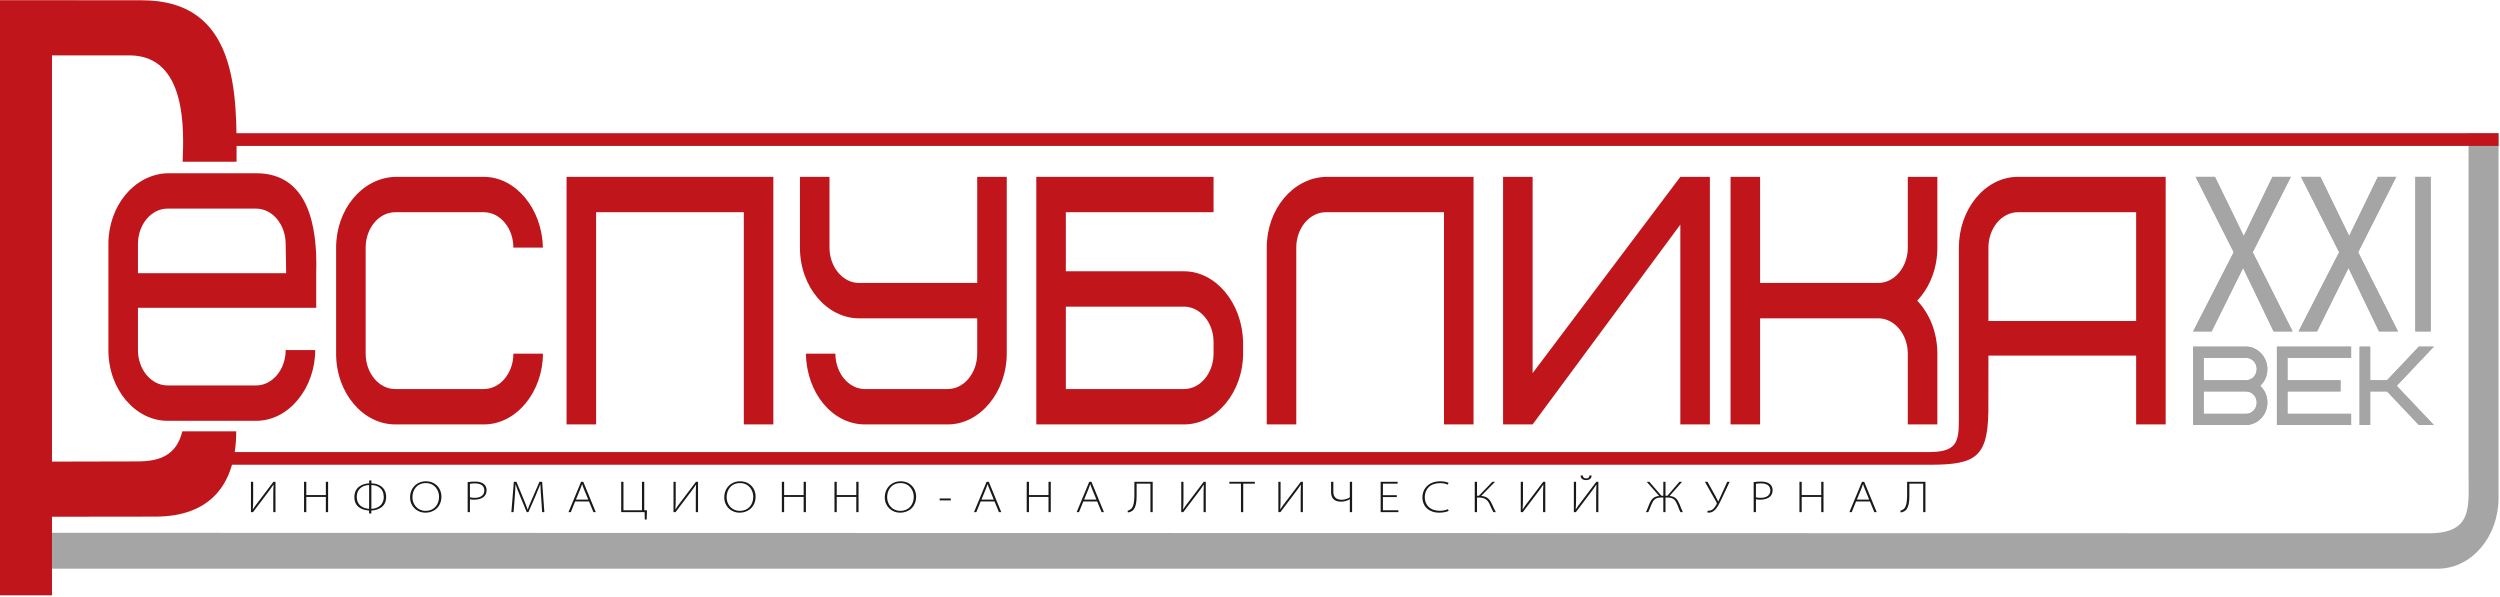
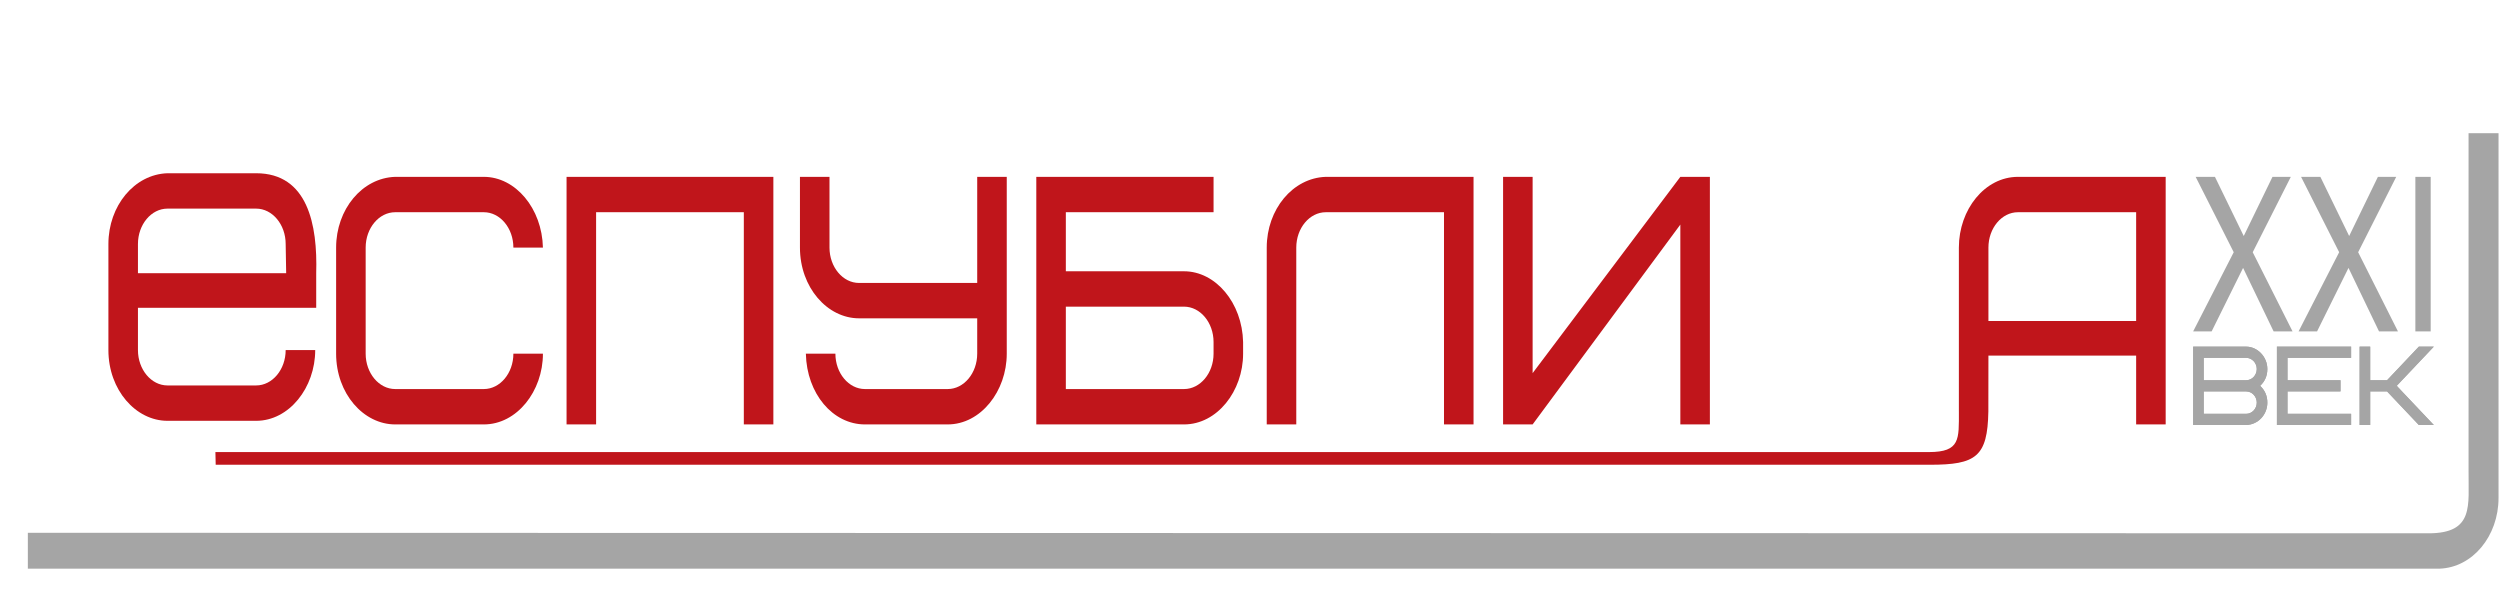
<svg xmlns="http://www.w3.org/2000/svg" width="1378" height="329" viewBox="0 0 1378 329" fill="none">
  <path fill-rule="evenodd" clip-rule="evenodd" d="M92.323 95.492C74.085 96.076 59.754 113.427 59.754 134.48V192.964C59.754 214.992 74.899 231.953 92.323 231.953H141.175C159.414 231.953 173.744 213.628 173.744 192.964H157.46C157.46 203.685 150.132 212.458 141.175 212.458H92.323C83.366 212.458 76.038 203.685 76.038 192.964V169.653H174.293V150.577C175.093 123.815 169.632 95.492 141.175 95.492H92.323ZM76.038 150.577V134.48C76.038 123.759 83.366 114.987 92.323 114.987H141.175C150.132 114.987 157.46 123.759 157.46 134.48L157.739 150.577H76.038Z" fill="#C0151B" />
  <path fill-rule="evenodd" clip-rule="evenodd" d="M1051.88 256.172H118.891L118.733 249.182H1051.88H1063.27C1080.6 249.182 1079.73 241.968 1079.74 226.845H1079.73V136.469C1079.73 115.422 1094.07 97.48 1112.3 97.48H1193.72V233.94H1177.44V196.025H1096.02L1095.98 226.845C1095.55 251.801 1089.14 256.172 1063.82 256.172H1051.88ZM1096.02 176.949V136.469C1096.02 125.747 1103.34 116.975 1112.3 116.975H1177.44V176.949H1096.02Z" fill="#C0151B" />
  <path fill-rule="evenodd" clip-rule="evenodd" d="M217.839 97.48C199.601 98.065 185.271 115.415 185.271 136.469V194.952C185.271 216.981 200.415 233.941 217.839 233.941H266.692C284.93 233.941 299.261 215.616 299.261 194.952H282.976C282.976 205.674 275.648 214.446 266.692 214.446H217.839C208.883 214.446 201.555 205.674 201.555 194.952V136.469C201.555 125.747 208.883 116.975 217.839 116.975H266.692C275.648 116.975 282.976 125.747 282.976 136.469H299.261C298.772 114.83 284.116 97.48 266.692 97.48H217.839ZM426.278 97.48H312.288V233.941H328.572V116.975H409.993V233.941H426.278V97.48ZM476.759 214.446C467.802 214.446 460.474 205.674 460.474 194.952H444.191C444.679 216.981 459.009 233.941 476.759 233.941H522.355C540.593 233.941 554.923 215.616 554.923 194.952V97.48H538.639V155.963H473.502C464.545 155.963 457.217 147.19 457.217 136.469V97.48H440.933V136.469C440.933 158.498 456.078 175.458 473.502 175.458H538.639V194.952C538.639 205.674 531.311 214.446 522.355 214.446H476.759ZM668.913 194.952C668.913 205.674 661.585 214.446 652.629 214.446H587.491V169.025H652.629C661.585 169.025 668.913 177.797 668.913 188.519V194.952ZM685.197 188.519C684.709 166.88 670.053 149.53 652.629 149.53H587.491V116.975H668.913V97.48H571.207V233.941H652.629C670.867 233.941 685.197 215.616 685.197 194.952V188.519ZM730.793 97.48C712.555 98.065 698.224 115.415 698.224 136.469V233.941H714.508V136.469C714.508 125.747 721.836 116.975 730.793 116.975H795.93V233.941H812.214V97.48H730.793ZM828.498 233.941H844.782L926.204 123.797V233.941H942.488V97.48H926.204L844.782 205.674V97.48H828.498V233.941Z" fill="#C0151B" />
-   <path fill-rule="evenodd" clip-rule="evenodd" d="M953.875 155.968V175.453V233.941H970.16V175.458H1035.3C1044.25 175.458 1051.58 184.231 1051.58 194.953V233.941H1067.87V194.953C1067.87 183.133 1063.5 172.774 1056.77 165.711C1063.5 158.647 1067.87 148.289 1067.87 136.468V97.48H1051.58V136.468C1051.58 147.19 1044.25 155.963 1035.3 155.963H970.16V97.48H953.875V155.968Z" fill="#C0151B" />
  <path fill-rule="evenodd" clip-rule="evenodd" d="M15.348 313.447V293.676L1338.65 293.953C1363.92 293.953 1360.51 278.543 1360.67 259.622V73.436H1377.19V274.459C1377.19 295.512 1362.86 312.863 1344.62 313.447H15.348Z" fill="#A5A5A5" />
-   <path fill-rule="evenodd" clip-rule="evenodd" d="M1241.7 139.026L1263.65 182.674H1253.22L1236.39 147.669L1219.05 182.674H1208.86L1231.23 139.026L1210.24 97.476H1220.88L1236.75 130.087L1252.59 97.476H1262.7L1241.7 139.026ZM1299.81 139.026L1321.76 182.674H1311.32L1294.49 147.669L1277.16 182.674H1266.96L1289.34 139.026L1268.34 97.476H1278.99L1294.86 130.087L1310.7 97.476H1320.8L1299.81 139.026ZM1339.79 97.476V182.674H1331.34V97.476H1339.79Z" fill="#A5A5A5" />
  <path fill-rule="evenodd" clip-rule="evenodd" d="M1238.08 234.265C1244.62 234.08 1249.77 228.587 1249.77 221.922C1249.77 218.219 1248.42 215.133 1245.79 212.665C1248.42 210.196 1249.77 207.11 1249.77 203.407C1249.77 196.556 1244.22 191.064 1238.08 191.064H1208.86V234.265H1238.08ZM1238.08 215.751C1241.29 215.751 1243.92 218.528 1243.92 221.922C1243.92 225.317 1241.29 228.094 1238.08 228.094H1214.7V215.751H1238.08ZM1214.7 197.236H1238.08C1241.29 197.236 1243.92 200.013 1243.92 203.407C1243.92 206.801 1241.29 209.579 1238.08 209.579H1214.7V197.236ZM1260.87 197.236H1295.94V191.064H1255.03V234.265H1295.94V228.094H1260.87V215.751H1290.09V209.579H1260.87V197.236ZM1341.52 191.064H1333.28L1315.75 209.579H1306.46V191.064H1300.61V234.265H1306.46V215.751H1315.75L1333.28 234.265H1341.52L1321.07 212.665L1341.52 191.064Z" fill="#A5A5A5" />
-   <path fill-rule="evenodd" clip-rule="evenodd" d="M138.324 265.582V282.289H139.446L146.972 272.35C148.427 270.416 149.779 268.656 150.698 267.169L150.774 267.218C150.647 269.102 150.621 270.887 150.621 273.365V282.289H151.845V265.582H150.698L142.916 275.869C141.335 277.951 140.288 279.265 139.395 280.752L139.344 280.703C139.523 278.769 139.549 276.786 139.549 274.208V265.582H138.324ZM167.587 265.582V282.289H168.837V273.911H179.604V282.289H180.854V265.582H179.604V272.895H168.837V265.582H167.587ZM203.484 264.839V266.425C199.759 266.549 195.32 268.482 195.32 274.06C195.32 279.24 199.402 281.199 203.432 281.397V283.033H204.683V281.397C208.816 281.248 212.847 279.117 212.847 273.985C212.847 268.607 208.739 266.475 204.733 266.425V264.839H203.484ZM203.458 280.48C199.861 280.232 196.646 278.348 196.646 273.936C196.646 269.053 200.422 267.417 203.458 267.342V280.48ZM204.708 267.342C208.204 267.441 211.52 269.152 211.52 273.985C211.52 278.447 208.127 280.331 204.708 280.48V267.342ZM234.763 265.285C229.864 265.285 226.037 268.904 226.037 274.159C226.037 279.042 229.685 282.587 234.584 282.587C239.074 282.587 243.309 279.488 243.309 273.713C243.309 268.904 239.814 265.285 234.763 265.285ZM234.712 266.276C239.584 266.276 242.008 270.193 242.008 273.812C242.008 278.249 239.176 281.595 234.635 281.595C230.119 281.595 227.338 278.05 227.338 274.109C227.338 269.995 229.813 266.276 234.712 266.276ZM257.775 282.289H259.025V275.175C259.739 275.398 260.581 275.423 261.474 275.423C263.745 275.423 265.709 274.803 266.883 273.614C267.751 272.771 268.21 271.631 268.21 270.168C268.21 268.805 267.699 267.714 266.832 266.921C265.811 265.979 264.153 265.434 261.857 265.434C260.275 265.434 258.872 265.582 257.775 265.756V282.289ZM259.025 266.673C259.535 266.574 260.53 266.45 261.831 266.45C264.612 266.45 266.959 267.441 266.959 270.317C266.959 272.895 265.046 274.407 261.627 274.407C260.658 274.407 259.739 274.333 259.025 274.109V266.673ZM298.825 282.289H300.05L298.825 265.582H297.345L293.008 275.572C292.039 277.778 291.35 279.463 290.89 280.877H290.839C290.329 279.364 289.666 277.629 288.798 275.547L284.665 265.582H283.236L281.859 282.289H283.084L283.696 274.655C283.925 271.903 284.053 268.854 284.13 266.921H284.181C284.742 268.706 285.533 270.689 286.604 273.291L290.329 282.289H291.273L295.253 273.167C296.351 270.639 297.141 268.706 297.83 266.921H297.881C297.881 268.706 298.111 271.928 298.289 274.407L298.825 282.289ZM324.669 276.415L327.093 282.289H328.394L321.506 265.582H320.282L313.341 282.289H314.643L317.016 276.415H324.669ZM317.45 275.398L319.899 269.449C320.307 268.458 320.588 267.714 320.843 266.872H320.894C321.149 267.689 321.378 268.408 321.837 269.523L324.261 275.398H317.45ZM342.401 265.582V282.289H355.311L355.412 286.379H356.458L356.612 281.273H355.106V265.582H353.856V281.273H343.651V265.582H342.401ZM371.23 265.582V282.289H372.352L379.879 272.35C381.333 270.416 382.685 268.656 383.604 267.169L383.681 267.218C383.553 269.102 383.527 270.887 383.527 273.365V282.289H384.752V265.582H383.604L375.822 275.869C374.241 277.951 373.195 279.265 372.301 280.752L372.25 280.703C372.429 278.769 372.455 276.786 372.455 274.208V265.582H371.23ZM407.943 265.285C403.045 265.285 399.218 268.904 399.218 274.159C399.218 279.042 402.866 282.587 407.765 282.587C412.255 282.587 416.49 279.488 416.49 273.713C416.49 268.904 412.994 265.285 407.943 265.285ZM407.893 266.276C412.765 266.276 415.189 270.193 415.189 273.812C415.189 278.249 412.357 281.595 407.816 281.595C403.3 281.595 400.519 278.05 400.519 274.109C400.519 269.995 402.994 266.276 407.893 266.276ZM430.956 265.582V282.289H432.206V273.911H442.972V282.289H444.223V265.582H442.972V272.895H432.206V265.582H430.956ZM459.963 265.582V282.289H461.214V273.911H471.98V282.289H473.231V265.582H471.98V272.895H461.214V265.582H459.963ZM496.421 265.285C491.523 265.285 487.696 268.904 487.696 274.159C487.696 279.042 491.344 282.587 496.243 282.587C500.733 282.587 504.969 279.488 504.969 273.713C504.969 268.904 501.473 265.285 496.421 265.285ZM496.37 266.276C501.243 266.276 503.668 270.193 503.668 273.812C503.668 278.249 500.835 281.595 496.294 281.595C491.778 281.595 488.997 278.05 488.997 274.109C488.997 269.995 491.471 266.276 496.37 266.276ZM517.954 274.754V275.82H524.077V274.754H517.954ZM548.187 276.415L550.61 282.289H551.911L545.023 265.582H543.798L536.859 282.289H538.16L540.533 276.415H548.187ZM540.966 275.398L543.416 269.449C543.824 268.458 544.104 267.714 544.36 266.872H544.411C544.666 267.689 544.895 268.408 545.355 269.523L547.778 275.398H540.966ZM565.918 265.582V282.289H567.168V273.911H577.934V282.289H579.185V265.582H577.934V272.895H567.168V265.582H565.918ZM604.774 276.415L607.198 282.289H608.499L601.61 265.582H600.385L593.446 282.289H594.747L597.12 276.415H604.774ZM597.553 275.398L600.003 269.449C600.411 268.458 600.691 267.714 600.947 266.872H600.998C601.253 267.689 601.483 268.408 601.942 269.523L604.365 275.398H597.553ZM625.26 265.582V272.176C625.26 274.307 625.312 278.769 623.551 280.43C623.117 280.852 622.224 281.372 621.536 281.496L621.663 282.438C622.531 282.438 623.628 281.918 624.163 281.521C626.612 279.686 626.51 274.828 626.51 272.077V266.598H634.113V282.289H635.363V265.582H625.26ZM651.104 265.582V282.289H652.227L659.753 272.35C661.208 270.416 662.56 268.656 663.478 267.169L663.555 267.218C663.427 269.102 663.402 270.887 663.402 273.365V282.289H664.626V265.582H663.478L655.697 275.869C654.115 277.951 653.069 279.265 652.176 280.752L652.125 280.703C652.304 278.769 652.329 276.786 652.329 274.208V265.582H651.104ZM684.016 282.289H685.267V266.598H691.67V265.582H677.613V266.598H684.016V282.289ZM704.63 265.582V282.289H705.753L713.279 272.35C714.734 270.416 716.086 268.656 717.004 267.169L717.081 267.218C716.953 269.102 716.928 270.887 716.928 273.365V282.289H718.152V265.582H717.004L709.223 275.869C707.641 277.951 706.595 279.265 705.702 280.752L705.651 280.703C705.83 278.769 705.855 276.786 705.855 274.208V265.582H704.63ZM733.69 265.582V271.209C733.69 276.117 737.363 276.514 739.149 276.514C740.91 276.514 742.696 276.043 743.971 275.175H744.022V282.289H745.273V265.582H744.022V274.134C742.9 274.902 741.165 275.473 739.532 275.473C736.522 275.473 734.94 273.936 734.94 271.159V265.582H733.69ZM769.918 272.969H762.264V266.598H770.352V265.582H761.013V282.289H770.785V281.273H762.264V273.985H769.918V272.969ZM798.11 280.653C796.936 281.223 795.252 281.546 793.568 281.546C788.16 281.546 785.328 278.224 785.328 274.109C785.328 269.598 788.287 266.301 793.875 266.301C795.482 266.301 797.013 266.648 798.033 267.144L798.441 266.128C797.854 265.855 796.4 265.285 793.798 265.285C787.343 265.285 784.026 269.648 784.026 274.01C784.026 279.835 788.466 282.587 793.109 282.587C795.584 282.587 797.523 282.091 798.492 281.62L798.11 280.653ZM812.881 265.582V282.289H814.131V274.233H814.948C818.673 274.233 820.127 275.721 821.224 278.249C821.811 279.587 822.448 281.1 823.163 282.289H824.49C823.725 280.926 823.214 279.637 822.423 277.927C821.25 275.398 819.948 273.638 816.427 273.365L824.056 265.582H822.576L815.178 273.266H814.131V265.582H812.881ZM838.241 265.582V282.289H839.363L846.89 272.35C848.344 270.416 849.697 268.656 850.615 267.169L850.691 267.218C850.563 269.102 850.538 270.887 850.538 273.365V282.289H851.763V265.582H850.615L842.833 275.869C841.251 277.951 840.206 279.265 839.312 280.752L839.261 280.703C839.44 278.769 839.466 276.786 839.466 274.208V265.582H838.241ZM867.504 265.582V282.289H868.627L876.153 272.35C877.608 270.416 878.96 268.656 879.878 267.169L879.955 267.218C879.827 269.102 879.802 270.887 879.802 273.365V282.289H881.026V265.582H879.878L872.096 275.869C870.515 277.951 869.469 279.265 868.576 280.752L868.525 280.703C868.703 278.769 868.729 276.786 868.729 274.208V265.582H867.504ZM871.229 262.087C871.28 263.451 872.071 264.616 874.214 264.616C876.459 264.616 877.25 263.451 877.301 262.087H876.128C876.026 262.831 875.796 263.698 874.291 263.698C872.76 263.698 872.556 262.756 872.403 262.087H871.229ZM907.688 265.582L914.55 273.391C911.387 273.638 910.188 275.2 909.065 277.877C908.428 279.34 907.993 280.852 907.228 282.289H908.529C909.142 281.1 909.626 279.587 910.162 278.323C911.336 275.597 912.305 274.233 915.724 274.233H916.821V282.289H918.02V274.233H919.067C922.485 274.233 923.455 275.597 924.603 278.323C925.164 279.587 925.598 281.1 926.287 282.289H927.588C926.848 280.852 926.389 279.34 925.751 277.877C924.628 275.2 923.455 273.638 920.265 273.391L927.155 265.582H925.675L919.092 273.266H918.02V265.582H916.821V273.266H915.776L909.142 265.582H907.688ZM939.757 265.582L946.059 276.737C946.34 277.233 946.416 277.48 946.161 277.951C945.37 279.414 944.145 281.496 941.875 281.521C941.569 281.521 941.365 281.496 941.262 281.471L941.059 282.487C941.186 282.537 941.518 282.562 941.977 282.562C943.176 282.562 944.35 282.091 945.549 280.802C946.646 279.612 947.845 277.357 948.84 275.225L953.382 265.582H952.055L948.381 273.638C947.922 274.63 947.539 275.448 947.131 276.415H947.08C946.62 275.473 946.136 274.506 945.702 273.713L941.186 265.582H939.757ZM966.622 282.289H967.872V275.175C968.587 275.398 969.429 275.423 970.322 275.423C972.593 275.423 974.557 274.803 975.731 273.614C976.598 272.771 977.057 271.631 977.057 270.168C977.057 268.805 976.547 267.714 975.68 266.921C974.659 265.979 973.001 265.434 970.704 265.434C969.123 265.434 967.72 265.582 966.622 265.756V282.289ZM967.872 266.673C968.383 266.574 969.378 266.45 970.679 266.45C973.46 266.45 975.807 267.441 975.807 270.317C975.807 272.895 973.894 274.407 970.475 274.407C969.505 274.407 968.587 274.333 967.872 274.109V266.673ZM991.854 265.582V282.289H993.105V273.911H1003.87V282.289H1005.12V265.582H1003.87V272.895H993.105V265.582H991.854ZM1030.71 276.415L1033.13 282.289H1034.44L1027.55 265.582H1026.32L1019.38 282.289H1020.68L1023.06 276.415H1030.71ZM1023.49 275.398L1025.94 269.449C1026.35 268.458 1026.63 267.714 1026.88 266.872H1026.93C1027.19 267.689 1027.42 268.408 1027.88 269.523L1030.3 275.398H1023.49ZM1051.2 265.582V272.176C1051.2 274.307 1051.25 278.769 1049.49 280.43C1049.05 280.852 1048.16 281.372 1047.47 281.496L1047.6 282.438C1048.47 282.438 1049.56 281.918 1050.1 281.521C1052.55 279.686 1052.45 274.828 1052.45 272.077V266.598H1060.05V282.289H1061.3V265.582H1051.2Z" fill="#1B1918" />
  <path fill-rule="evenodd" clip-rule="evenodd" d="M1241.7 139.03L1263.66 182.678H1253.22L1236.39 147.673L1219.05 182.678H1208.86L1231.23 139.03L1210.24 97.48H1220.88L1236.75 130.092L1252.59 97.48H1262.7L1241.7 139.03ZM1299.81 139.03L1321.76 182.678H1311.32L1294.49 147.673L1277.16 182.678H1266.97L1289.34 139.03L1268.35 97.48H1278.99L1294.86 130.092L1310.7 97.48H1320.8L1299.81 139.03ZM1339.8 97.48V182.678H1331.35V97.48H1339.8Z" fill="#A5A5A5" />
  <path fill-rule="evenodd" clip-rule="evenodd" d="M1238.08 234.271C1244.63 234.086 1249.77 228.593 1249.77 221.928C1249.77 218.225 1248.42 215.139 1245.79 212.671C1248.42 210.202 1249.77 207.116 1249.77 203.413C1249.77 196.562 1244.22 191.07 1238.08 191.07H1208.86V234.271H1238.08ZM1238.08 215.757C1241.29 215.757 1243.92 218.534 1243.92 221.928C1243.92 225.323 1241.29 228.1 1238.08 228.1H1214.7V215.757H1238.08ZM1214.7 197.242H1238.08C1241.29 197.242 1243.92 200.019 1243.92 203.413C1243.92 206.807 1241.29 209.585 1238.08 209.585H1214.7V197.242ZM1260.87 197.242H1295.94V191.07H1255.03V234.271H1295.94V228.1H1260.87V215.757H1290.09V209.585H1260.87V197.242ZM1341.52 191.07H1333.28L1315.75 209.585H1306.46V191.07H1300.61V234.271H1306.46V215.757H1315.75L1333.28 234.271H1341.52L1321.07 212.671L1341.52 191.07Z" fill="#A5A5A5" />
-   <path fill-rule="evenodd" clip-rule="evenodd" d="M1377.19 80.425H116.538L116.326 73.436H1377.19V80.425Z" fill="#C0151B" />
-   <path fill-rule="evenodd" clip-rule="evenodd" d="M28.651 254.441L75.832 254.332C88.489 254.332 97.328 250.668 100.486 237.756C110.68 237.756 120.01 237.756 130.204 237.756C130.204 267.096 115.863 284.759 85.629 284.759L28.651 284.83V328.162H0V0.093L78.066 0.157C131.294 0.028 130.595 51.755 130.382 89.158H100.665C101.371 72.065 103.124 30.563 71.362 30.52H28.651V254.441Z" fill="#C0151B" />
</svg>